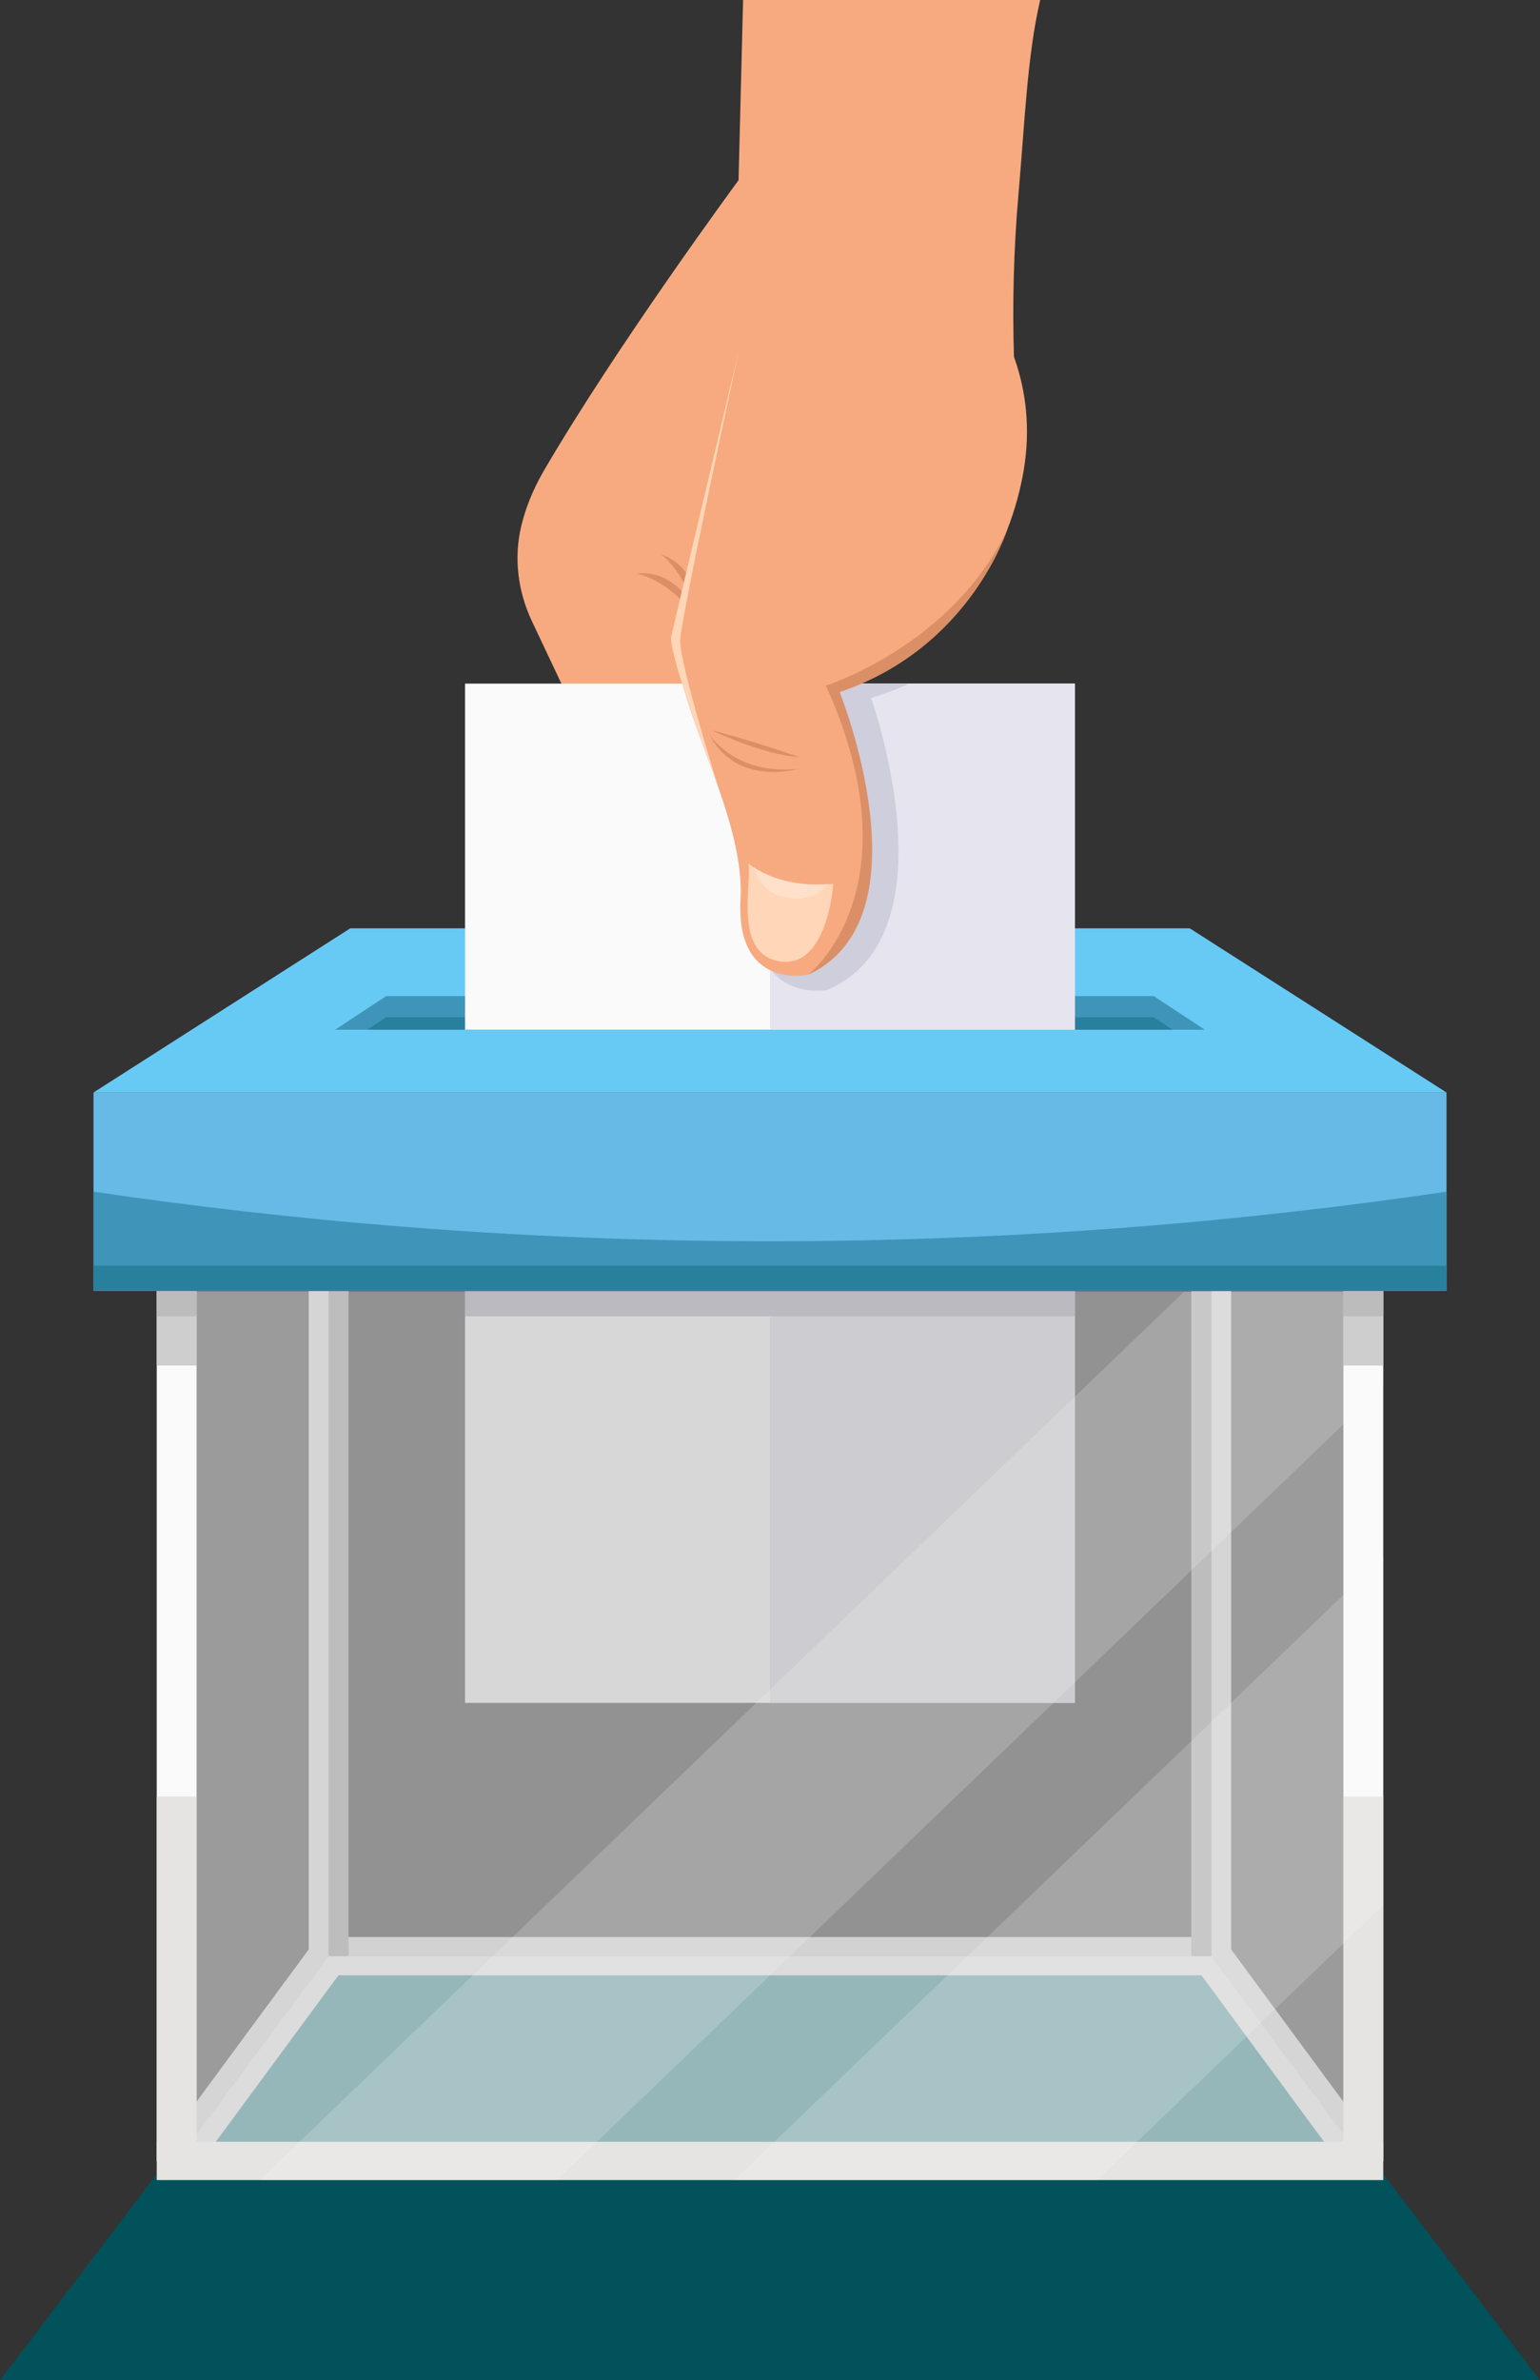
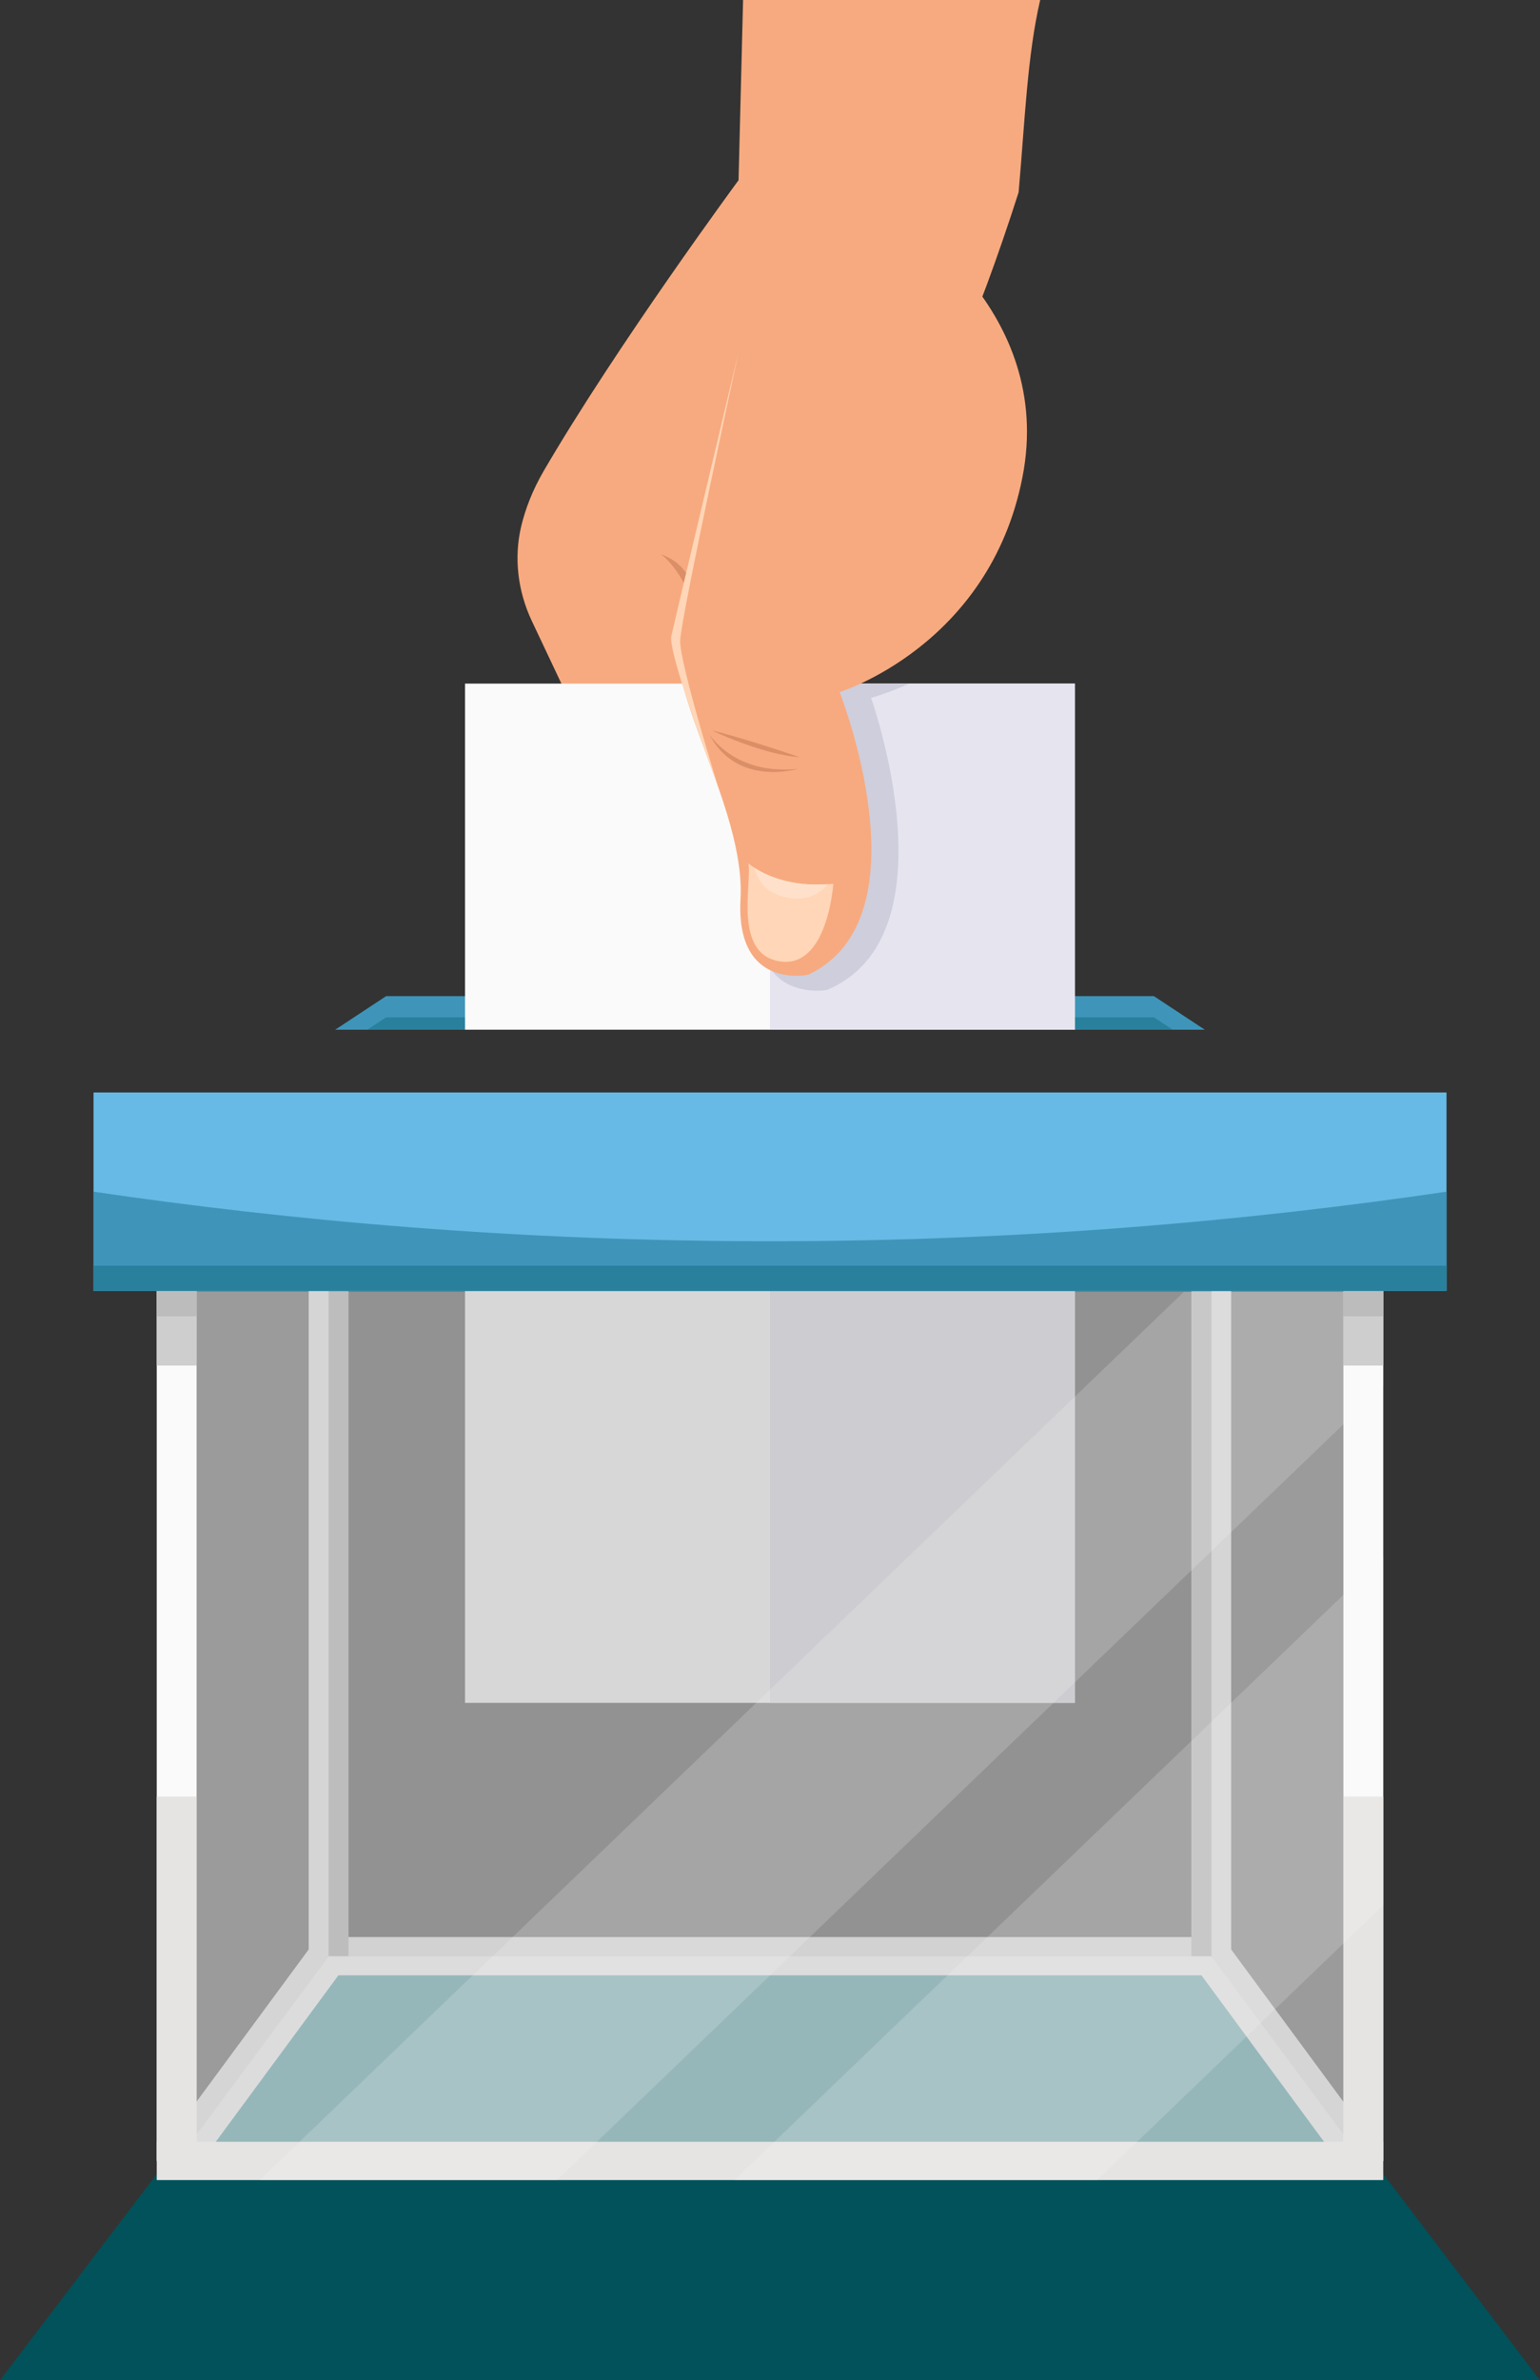
<svg xmlns="http://www.w3.org/2000/svg" width="389" height="601" viewBox="0 0 389 601" fill="none">
  <rect x="0" y="0" width="389" height="601" fill="#333333" stroke="none" />
  <g clip-path="url(#clip0_57_46)">
    <path d="M307.597 493.93H304.41H84.6H81.413L0 601H389L307.597 493.93Z" fill="#01525A" />
    <path d="M271.528 325.933H117.462V429.962H271.528V325.933Z" fill="#B7B7B7" />
    <path d="M271.537 325.933H194.505V429.962H271.537V325.933Z" fill="#A5A4AC" />
-     <path d="M194.505 325.933H117.462V332.36H194.505H271.538V325.933H194.505Z" fill="#80808A" />
    <path d="M305.956 498.75V489.091H82.996V498.75H305.956Z" fill="#AEAEAE" />
    <path opacity="0.35" d="M306.003 324.212H83.006V493.93H306.003V324.212Z" fill="#FAFAFA" />
    <path d="M88.035 317.087H77.977V493.921H88.035V317.087Z" fill="#AEAEAE" />
    <path d="M50.286 546.509L42.071 540.924L80.363 488.977L88.569 494.561L50.286 546.509Z" fill="#AEAEAE" />
    <path d="M300.927 493.93H310.984V317.097H300.927V493.93Z" fill="#AEAEAE" />
    <path d="M338.675 546.509L346.891 540.924L308.599 488.977L300.393 494.561L338.675 546.509Z" fill="#AEAEAE" />
    <path opacity="0.5" d="M306.003 493.93H83.006L44.628 545.619H344.372L306.003 493.93Z" fill="#FAFAFA" />
    <path opacity="0.4" d="M44.628 545.619V317.087H83.006V493.93L44.628 545.619Z" fill="#FAFAFA" />
    <path opacity="0.4" d="M344.372 545.619V317.087H306.003V493.93L344.372 545.619Z" fill="#FAFAFA" />
    <path opacity="0.2" d="M349.401 326.163H39.599V550.439H349.401V326.163Z" fill="#FAFAFA" />
    <path d="M49.657 317.087H39.599V545.619H49.657V317.087Z" fill="#FAFAFA" />
    <path d="M49.657 453.612H39.599V545.61H49.657V453.612Z" fill="#E5E4E3" />
    <path d="M339.343 545.619H349.4V317.087H339.343V545.619Z" fill="#FAFAFA" />
    <path d="M339.343 545.619H349.4V453.621H339.343V545.619Z" fill="#E5E4E3" />
    <path d="M349.4 550.439V540.78H39.599V550.439H349.4Z" fill="#E5E4E3" />
    <path opacity="0.18" d="M349.4 481.039V393.029L185.545 550.449H277.158L349.4 481.039Z" fill="#FAFAFA" />
    <path opacity="0.18" d="M65.611 550.449H140.707L349.4 349.947V326.163H299.066L65.611 550.449Z" fill="#FAFAFA" />
    <path d="M49.657 325.933H39.599V344.782H49.657V325.933Z" fill="#CECECE" />
    <path d="M339.343 344.782H349.4V325.933H339.343V344.782Z" fill="#CECECE" />
    <path d="M49.657 325.933H39.599V332.36H49.657V325.933Z" fill="#BCBCBC" />
    <path d="M339.343 332.36H349.4V325.933H339.343V332.36Z" fill="#BCBCBC" />
-     <path d="M155.02 200.541L134.361 156.846C130.812 149.349 129.733 140.847 131.68 132.785C132.691 128.606 134.438 123.891 137.358 118.88C155.86 87.15 186.556 45.502 186.556 45.502L187.701 -0.01H262.749C259.476 14.068 258.904 30.354 257.301 48.552C255.965 63.691 255.736 77.644 256.127 90.105C235.841 115.543 215.554 140.971 195.278 166.409L197.1 242.743L155.029 200.541H155.02Z" fill="#F7AA7F" />
+     <path d="M155.02 200.541L134.361 156.846C130.812 149.349 129.733 140.847 131.68 132.785C132.691 128.606 134.438 123.891 137.358 118.88C155.86 87.15 186.556 45.502 186.556 45.502L187.701 -0.01H262.749C259.476 14.068 258.904 30.354 257.301 48.552C235.841 115.543 215.554 140.971 195.278 166.409L197.1 242.743L155.029 200.541H155.02Z" fill="#F7AA7F" />
    <path d="M365.383 275.841H23.626V325.933H365.383V275.841Z" fill="#67BAE6" />
    <path d="M365.374 325.933H23.626V300.887C72.844 308.136 130.335 313.406 194.505 313.406C258.675 313.406 316.166 308.136 365.383 300.887V325.933H365.374Z" fill="#3E95B9" />
    <path d="M365.383 319.583H23.626V325.933H365.383V319.583Z" fill="#29809C" />
-     <path d="M300.526 234.394H88.474L23.626 275.841H365.374L300.526 234.394Z" fill="#67CAF5" />
    <path d="M304.333 259.995H84.666L97.538 251.512H291.461L304.333 259.995Z" fill="#3E95B9" />
    <path d="M97.539 256.858L92.777 259.995H296.223L291.461 256.858H97.539Z" fill="#29809C" />
    <path d="M271.528 172.607H117.462V259.986H271.528V172.607Z" fill="#FAFAFA" />
    <path d="M271.537 172.606H194.505V259.985H271.537V172.606Z" fill="#E5E4EF" />
    <path d="M229.657 172.606H194.505V244.417C199.381 251.665 208.837 249.973 208.837 249.973C241.48 236.336 220.03 176.212 220.03 176.212C220.03 176.212 220.822 176.001 222.167 175.533C224.81 174.672 227.301 173.677 229.667 172.597L229.657 172.606Z" fill="#CECEDC" />
-     <path d="M160.945 144.835C160.945 144.835 169.419 146.298 176.89 157.257C176.89 157.257 172.701 143.63 160.945 144.835Z" fill="#DB8F67" />
    <path d="M166.947 139.958C166.947 139.958 174.037 144.835 176.251 157.917C176.251 157.917 178.121 143.783 166.947 139.958Z" fill="#DB8F67" />
    <path d="M226.642 54.357C226.642 54.357 266.642 77.998 258.255 120.563C249.867 163.139 212.081 174.739 212.081 174.739C212.081 174.739 234.61 231.726 204.171 246.1C204.171 246.1 185.802 250.174 187.052 227.04C188.302 203.907 167.711 174.777 171.251 158.042C173.865 145.676 186.06 91.08 192.262 63.375C194.266 54.424 203.169 48.839 212.081 50.934L226.633 54.357H226.642Z" fill="#F7AA7F" />
-     <path d="M204.18 246.1C204.18 246.1 231.852 224.602 208.627 173.104C208.627 173.104 240.583 163.005 254.495 133.56C254.495 133.56 245.192 163.598 212.091 174.739C212.091 174.739 235.049 231.717 204.18 246.1Z" fill="#DB8F67" />
    <path d="M179.132 185.335C179.132 185.335 185.449 195.816 201.585 194.124C201.585 194.124 186.05 198.838 179.132 185.335Z" fill="#DB8F67" />
    <path d="M179.848 184.436C179.848 184.436 192.444 190.518 201.995 191.188C201.995 191.188 187.806 186.291 179.848 184.436Z" fill="#DB8F67" />
    <path d="M189.028 217.984C189.028 217.984 196.299 224.649 210.488 223.148C210.488 223.148 209.123 244.483 197.1 242.753C185.077 241.012 190.03 222.899 189.028 217.993V217.984Z" fill="#FFD6B7" />
    <path d="M199.476 226.725C193.856 225.912 191.527 222.765 190.583 219.131C193.283 220.881 199.495 223.932 209.094 223.244C207.071 225.701 204.037 227.384 199.476 226.725Z" fill="#FFE1CB" />
    <path d="M186.623 88.632C186.623 88.632 170.545 156.253 169.571 160.585C168.598 164.918 181.489 198.915 181.489 198.915C181.489 198.915 171.623 167.414 171.814 161.695C172.004 155.966 186.623 88.632 186.623 88.632Z" fill="#FFD6B7" />
  </g>
  <defs>
    <clipPath id="clip0_57_46">
      <rect width="389" height="601" fill="white" />
    </clipPath>
  </defs>
</svg>